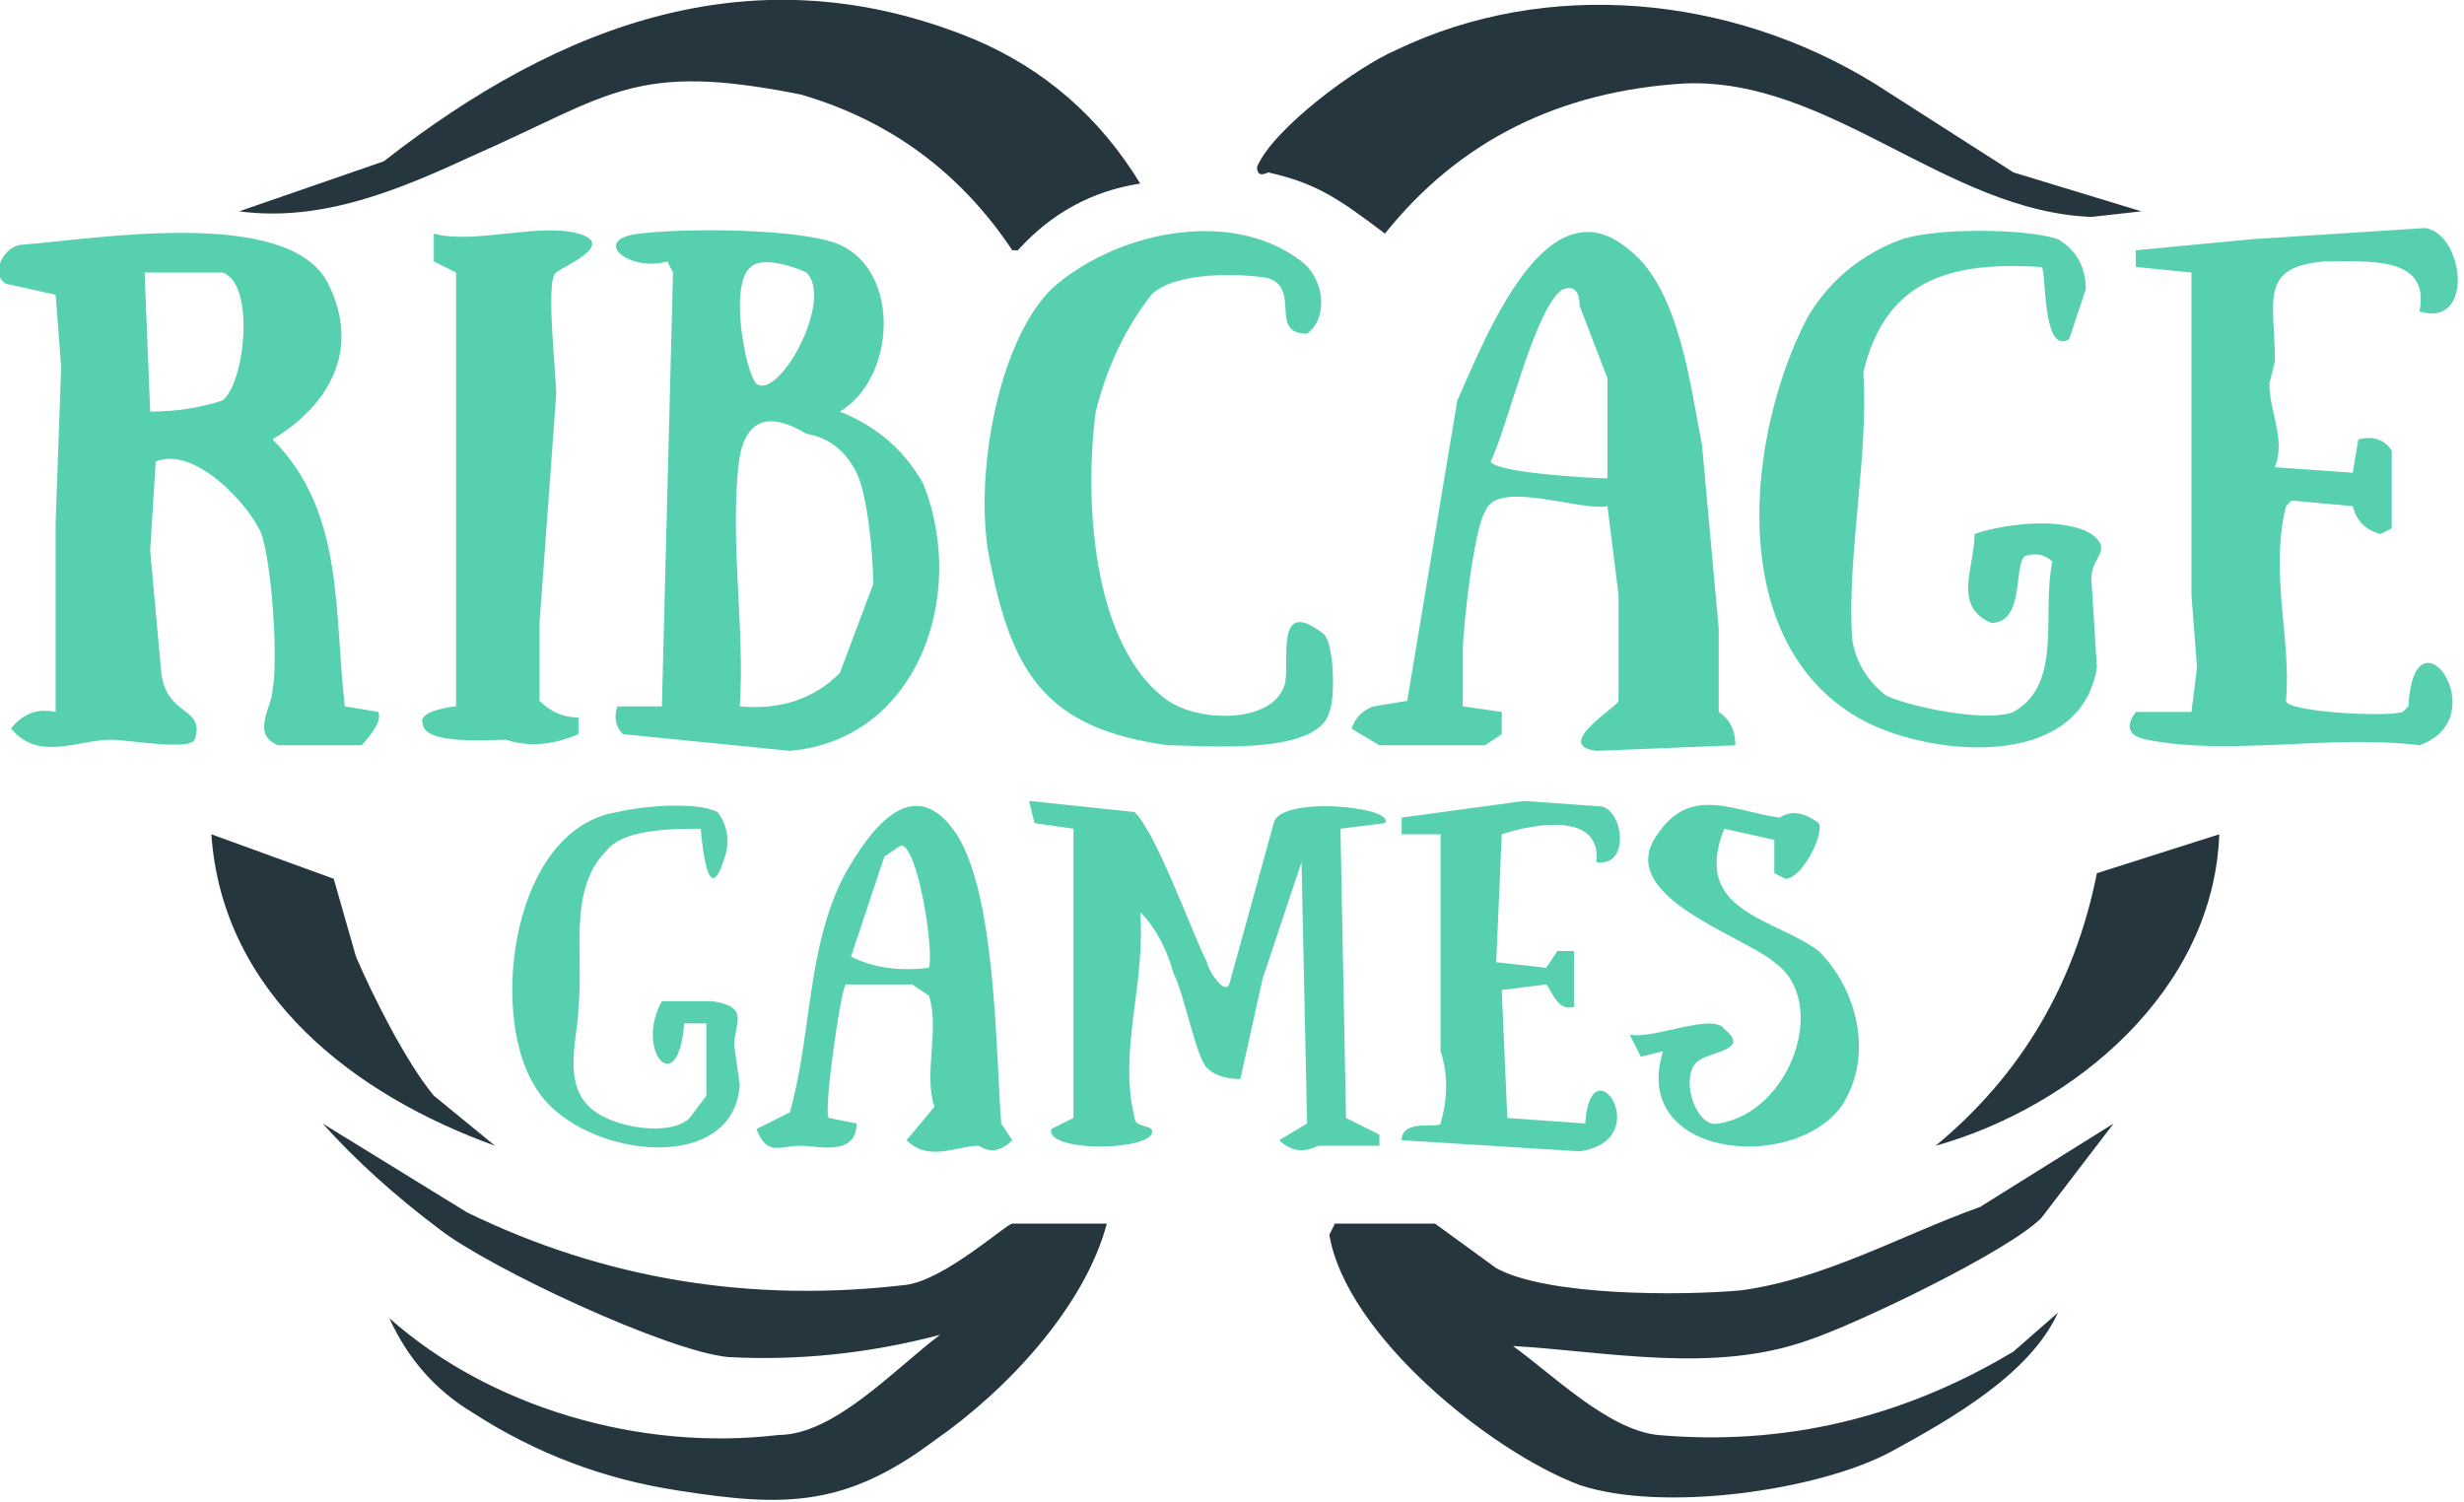
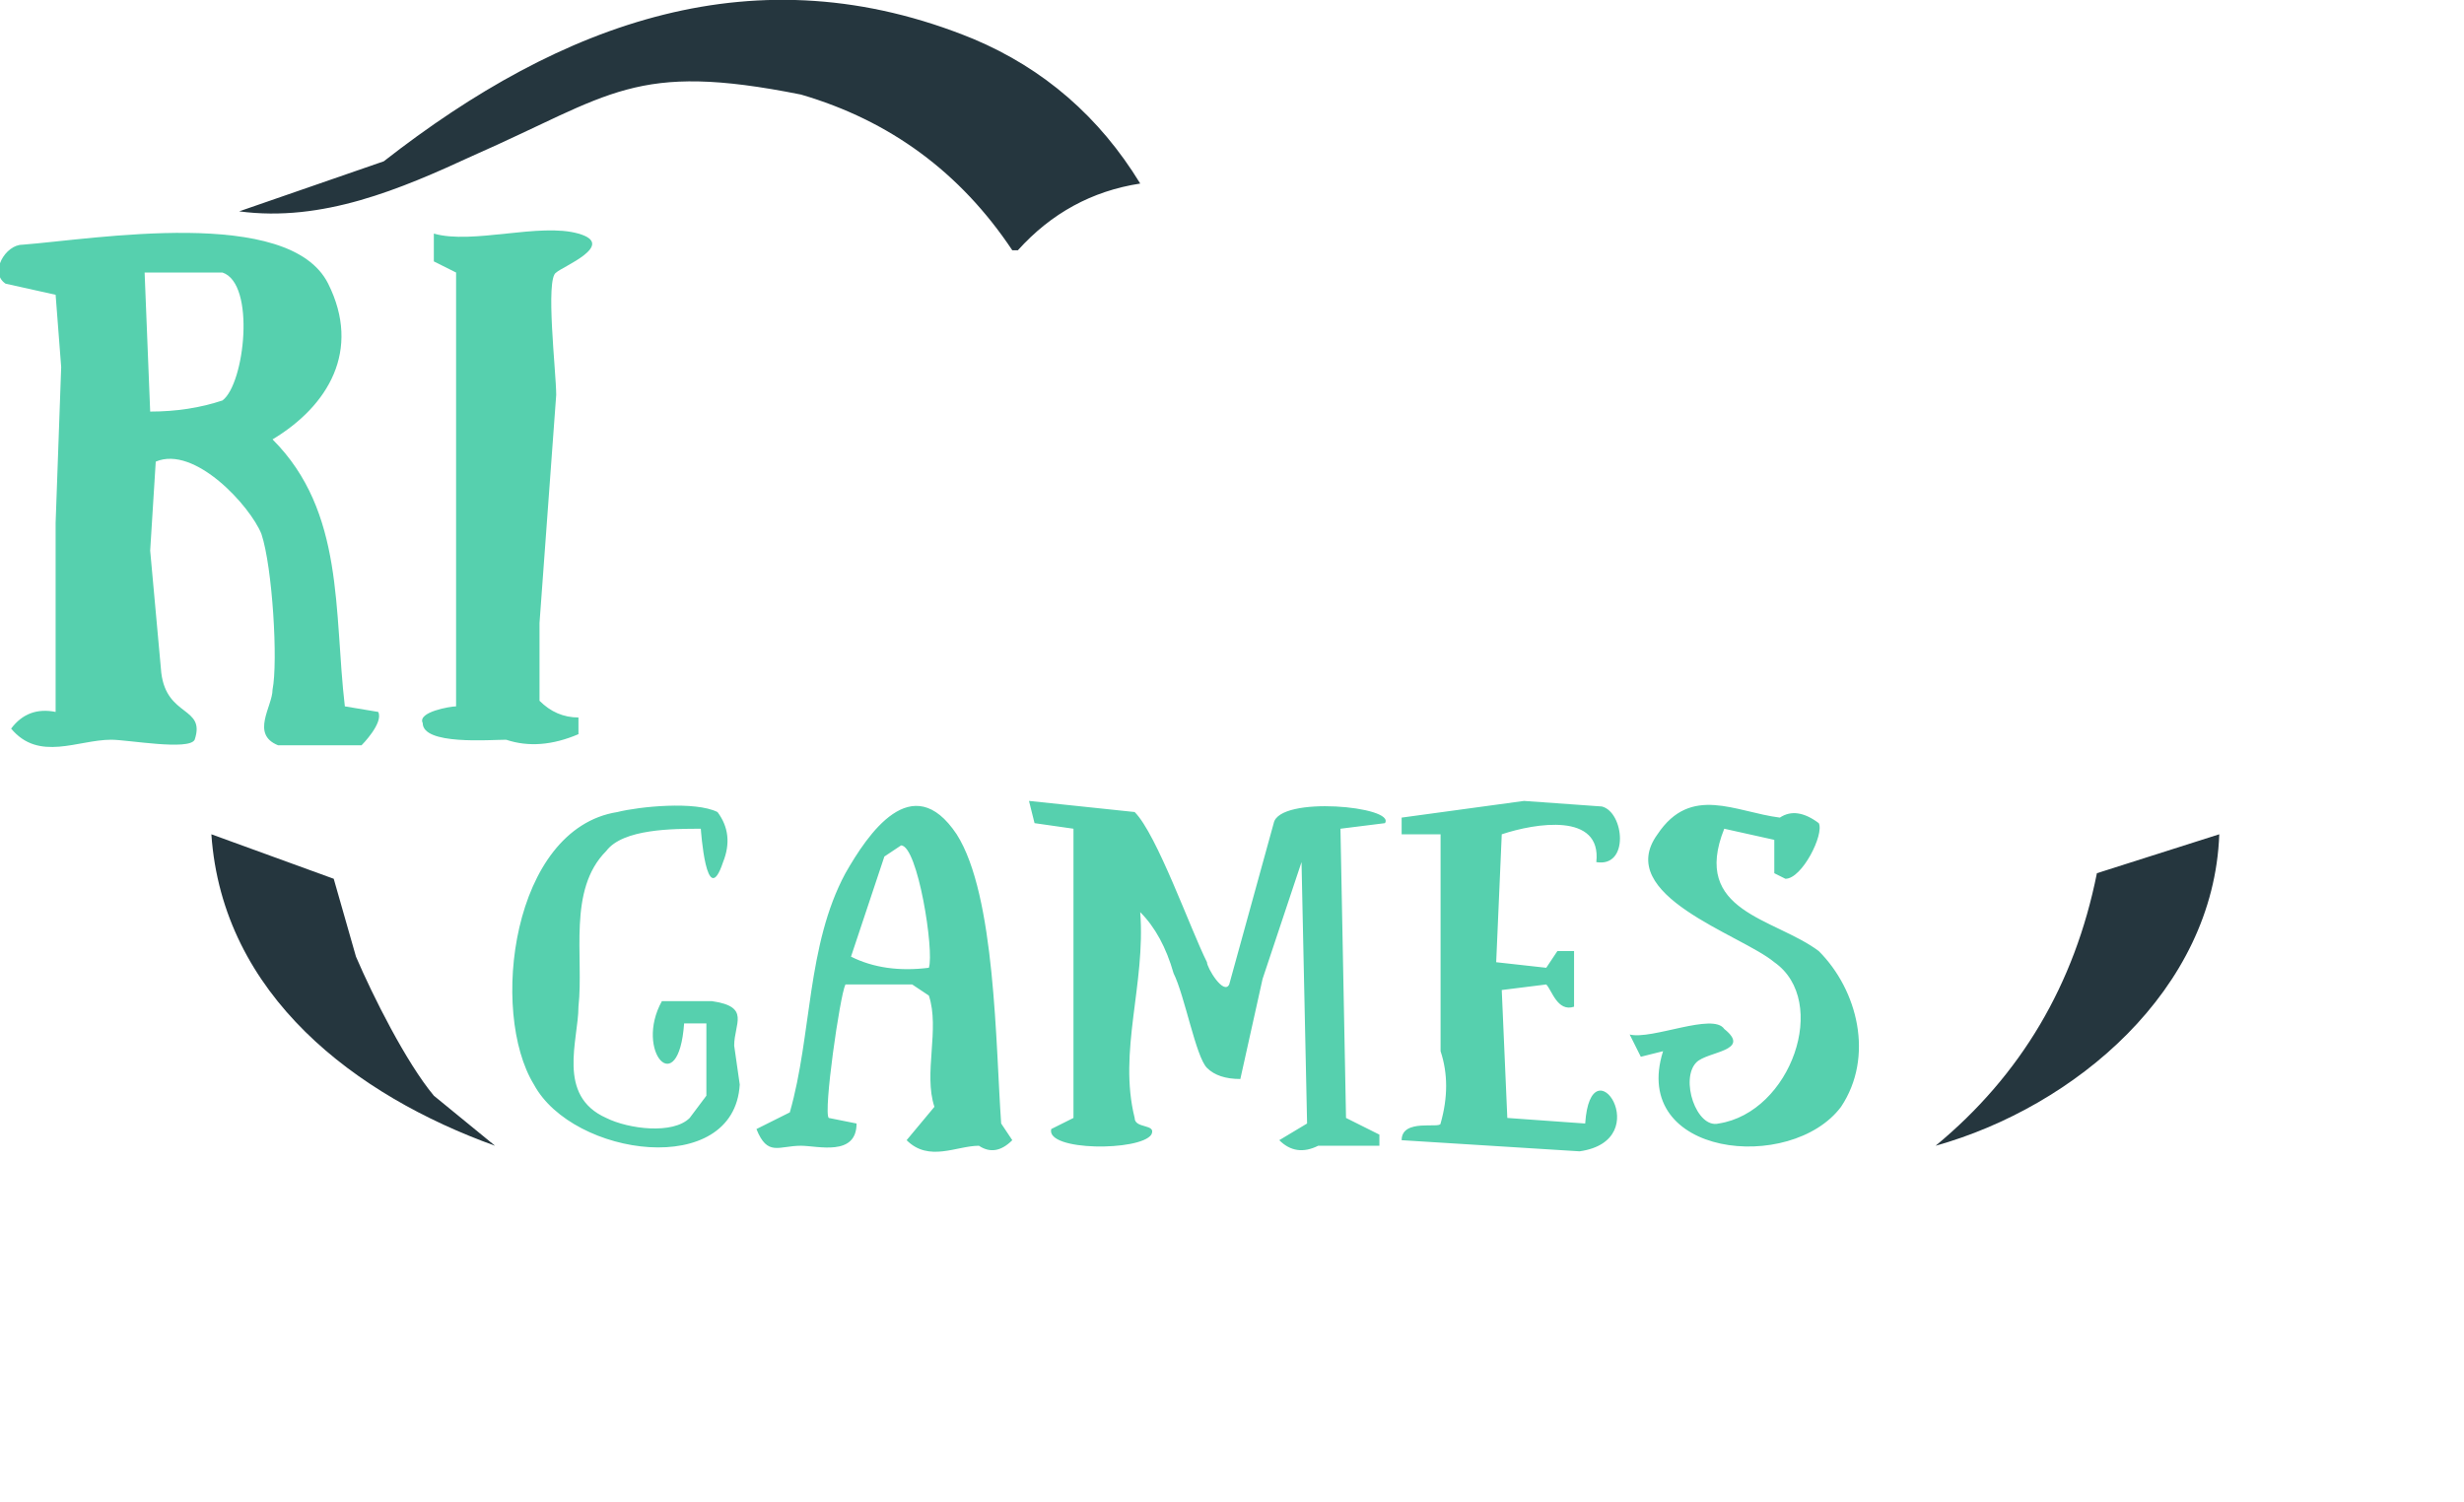
<svg xmlns="http://www.w3.org/2000/svg" xml:space="preserve" fill-rule="evenodd" stroke-linejoin="round" stroke-miterlimit="2" clip-rule="evenodd" viewBox="0 0 443 270">
  <path fill="#56d0ae" fill-rule="nonzero" d="M40 49H26l1 25q7 0 13-2c4-3 6-21 0-23m10 85c-5-2-1-7-1-10 1-5 0-22-2-28-2-5-12-16-19-13l-1 16 2 22c1 8 8 6 6 12-1 2-12 0-15 0-6 0-13 4-18-2q3-4 8-3V94l1-28-1-13-9-2c-3-2 0-7 3-7 13-1 48-7 55 7 6 12 0 22-10 28 13 13 11 31 13 48l6 1c1 2-3 6-3 6z" />
-   <path fill="#25363e" fill-rule="nonzero" d="m258 220 11 8c9 5 33 5 44 4 15-2 29-10 43-15l24-15-13 17c-6 6-33 19-42 22-17 6-36 2-53 1 7 5 17 15 26 16q34 3 64-15l8-7c-5 11-19 19-30 25-13 7-41 11-56 6-16-6-42-27-45-45l1-2zm-59 0c-4 15-18 30-31 39-16 12-27 12-46 9q-20-3-37-14-10-6-15-17c18 16 45 24 70 21 10 0 21-12 29-18q-19 5-38 4c-11-1-43-16-52-23q-12-9-21-19l26 16q37 18 79 13c7-1 18-11 19-11z" />
-   <path fill="#56d0ae" fill-rule="nonzero" d="M133 82c-2 14 1 31 0 45q11 1 18-6l6-16c0-5-1-16-3-20q-3-6-9-7-10-6-12 4m3-13c4 3 14-15 9-20-2-1-8-3-10-1-4 3-1 19 1 21m-24 63q-2-2-1-5h8l2-78-1-2c-7 2-14-4-5-5 8-1 29-1 36 2 11 5 10 24 0 30q10 4 15 13c8 20-1 46-24 48l-20-2zm177-46V68l-5-13q0-4-3-3c-5 3-10 25-13 31 1 2 18 3 21 3m23 48-25 1c-8-1 4-8 4-9v-19l-2-16c-5 1-20-5-22 1-2 3-4 21-4 25v10l7 1v4l-3 2h-19l-5-3q1-3 4-4l6-1 9-54c5-11 16-40 31-27 9 7 11 25 13 35l3 33v15q3 2 3 6" />
  <path fill="#25363e" fill-rule="nonzero" d="M205 33q-13 2-22 12h-1q-14-21-38-28c-30-6-34 0-59 11-13 6-27 12-42 10l26-9C101 4 136-9 175 7q19 8 30 26" />
-   <path fill="#56d0ae" fill-rule="nonzero" d="m430 95-2 1q-4-1-5-5l-11-1-1 1c-3 12 1 24 0 35 0 2 18 3 21 2l1-1c1-19 16 2 2 7-16-2-34 2-49-1q-5-1-2-5h10l1-8-1-13V49l-10-1v-3l21-2 31-2c7 1 9 18-1 15 2-10-9-9-17-9-12 1-9 7-9 18l-1 4c0 5 3 10 1 15l14 1 1-6q4-1 6 2zM234 47c4 3 5 10 1 13-7 0-1-8-7-10-6-1-17-1-21 3q-7 9-10 21c-2 15-1 42 13 52 6 4 19 4 21-3 1-4-2-16 7-9 2 2 2 12 1 14-2 8-23 6-29 6-22-3-28-13-32-33-3-14 1-39 11-49 11-10 32-15 45-5m138 14c-5 3-4-13-5-13-16-1-28 2-32 19 1 15-3 33-2 48q1 6 6 10c4 2 18 5 23 3 9-5 5-18 7-27q-2-2-5-1c-2 2 0 12-6 12-7-3-3-10-3-16 6-2 16-3 21 0 4 3 0 4 0 8l1 16c-3 19-31 16-43 9-24-14-20-51-9-72q6-10 17-14c6-2 22-2 28 0q5 3 5 9z" />
-   <path fill="#25363e" fill-rule="nonzero" d="m385 38-9 1c-26-1-47-25-73-24q-34 2-54 27c-8-6-12-9-21-11q-2 1-2-1c3-7 18-18 25-21 27-13 60-10 86 6l25 16z" />
  <path fill="#56d0ae" fill-rule="nonzero" d="m193 149-7-1-1-4 19 2c4 4 10 21 13 27 0 1 3 6 4 4l8-29c1-5 22-3 20 0l-8 1 1 52 6 3v2h-11q-4 2-7-1l5-3-1-47-7 21-4 18q-4 0-6-2c-2-2-4-13-6-17q-2-7-6-11c1 13-4 25-1 37 0 2 4 1 3 3-2 3-19 3-18-1l4-2zm-89-20v3q-7 3-13 1c-3 0-15 1-15-3-1-2 5-3 6-3V49l-4-2v-5c7 2 19-2 26 0s-3 6-4 7c-2 1 0 18 0 22l-3 41v14q3 3 7 3m63 45c1-3-2-22-5-22l-3 2-6 18q6 3 14 2m-18 27 5 1c0 6-7 4-10 4-4 0-6 2-8-3l6-3c4-14 3-30 10-43 4-7 12-19 20-7 7 11 7 38 8 52l2 3q-3 3-6 1c-4 0-9 3-13-1l5-6c-2-6 1-14-1-20l-3-2h-12c-1 2-4 23-3 24m170-50-9-2c-6 15 9 16 17 22 7 7 10 19 4 28-9 12-38 9-32-10l-4 1-2-4c4 1 15-4 17-1 5 4-3 4-5 6-3 3 0 12 4 11 13-2 20-22 10-29-6-5-29-12-21-23 6-9 14-4 22-3q3-2 7 1c1 2-3 10-6 10l-2-1zm-32 4c1-9-11-7-17-5l-1 23 9 1 2-3h3v10c-3 1-4-3-5-4l-8 1 1 23 14 1c1-15 13 3-1 5l-32-2c0-4 7-2 7-3q2-7 0-13v-39h-7v-3l22-3 14 1c4 1 5 11-1 10m-160 29h-4c-1 14-9 5-4-4h9c7 1 4 4 4 8l1 7c-1 17-30 13-37 0-8-13-4-46 15-49 4-1 14-2 18 0q3 4 1 9c-3 9-4-6-4-6-5 0-14 0-17 4-7 7-4 19-5 28 0 6-4 16 5 20 4 2 12 3 15 0l3-4z" />
  <path fill="#25363e" fill-rule="nonzero" d="M348 206q23-19 29-49l22-7c-1 28-26 49-51 56M60 158l4 14c3 7 9 19 14 25l11 9c-25-9-49-27-51-56z" />
</svg>